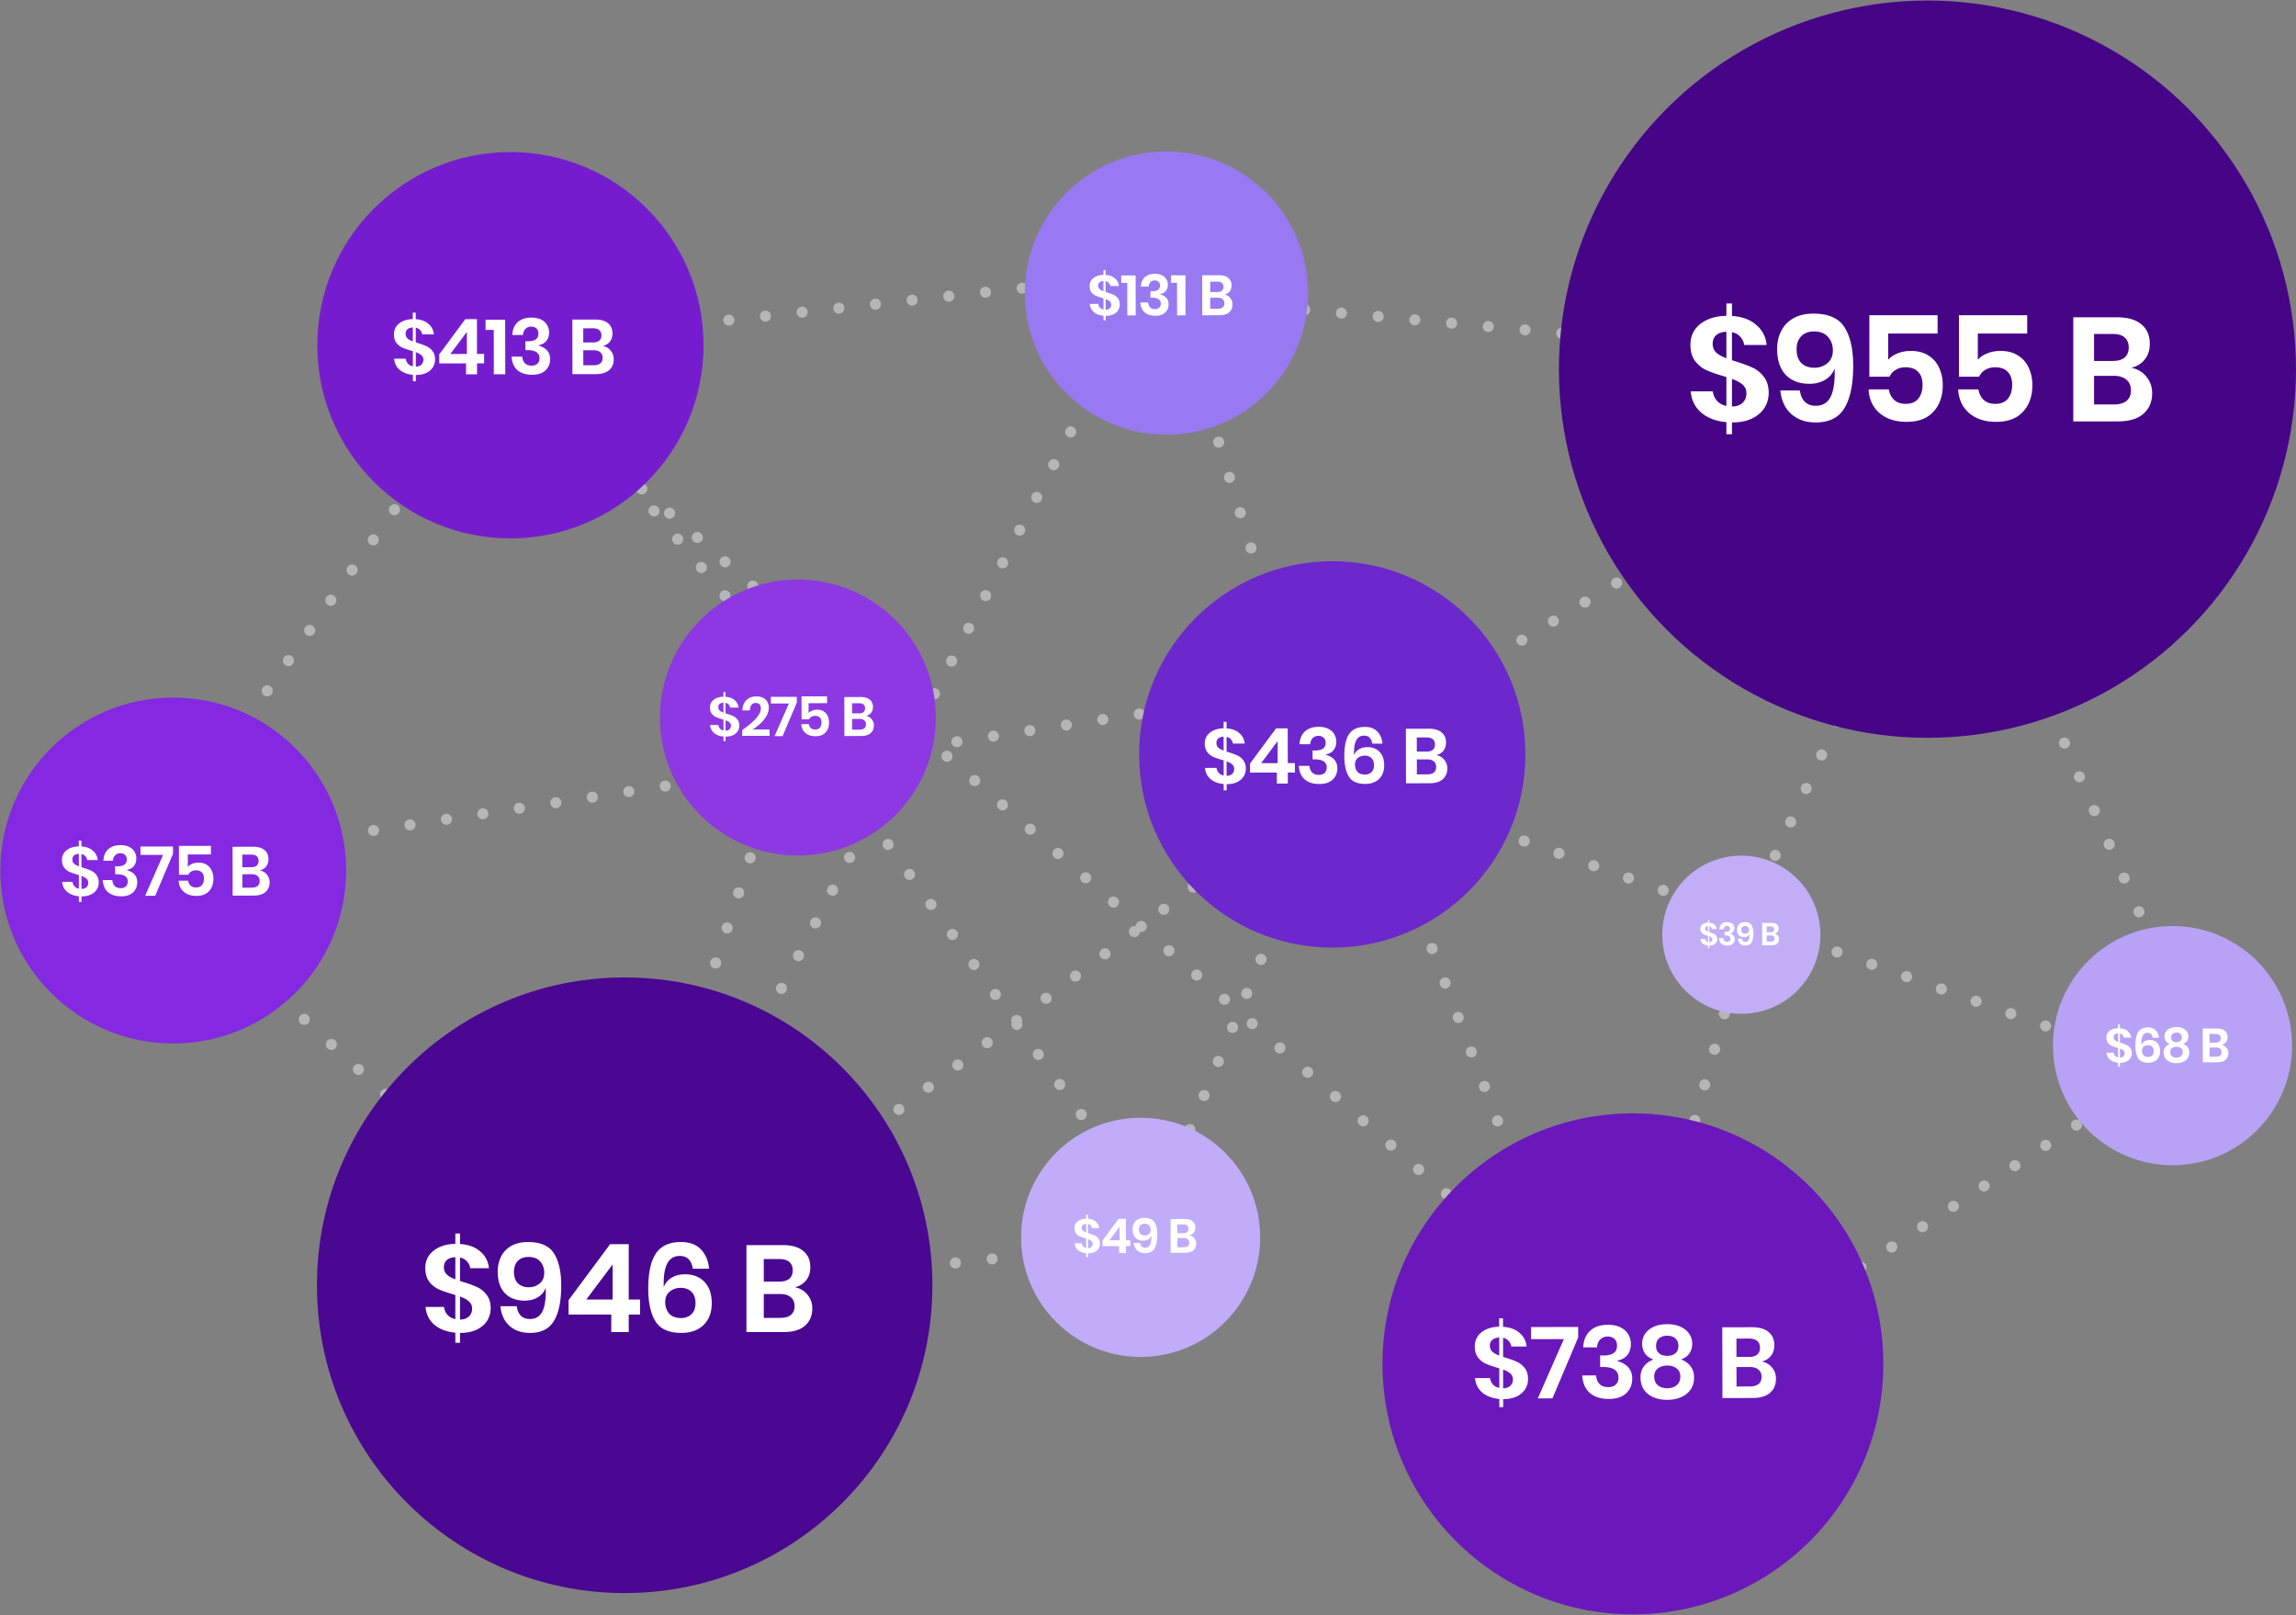
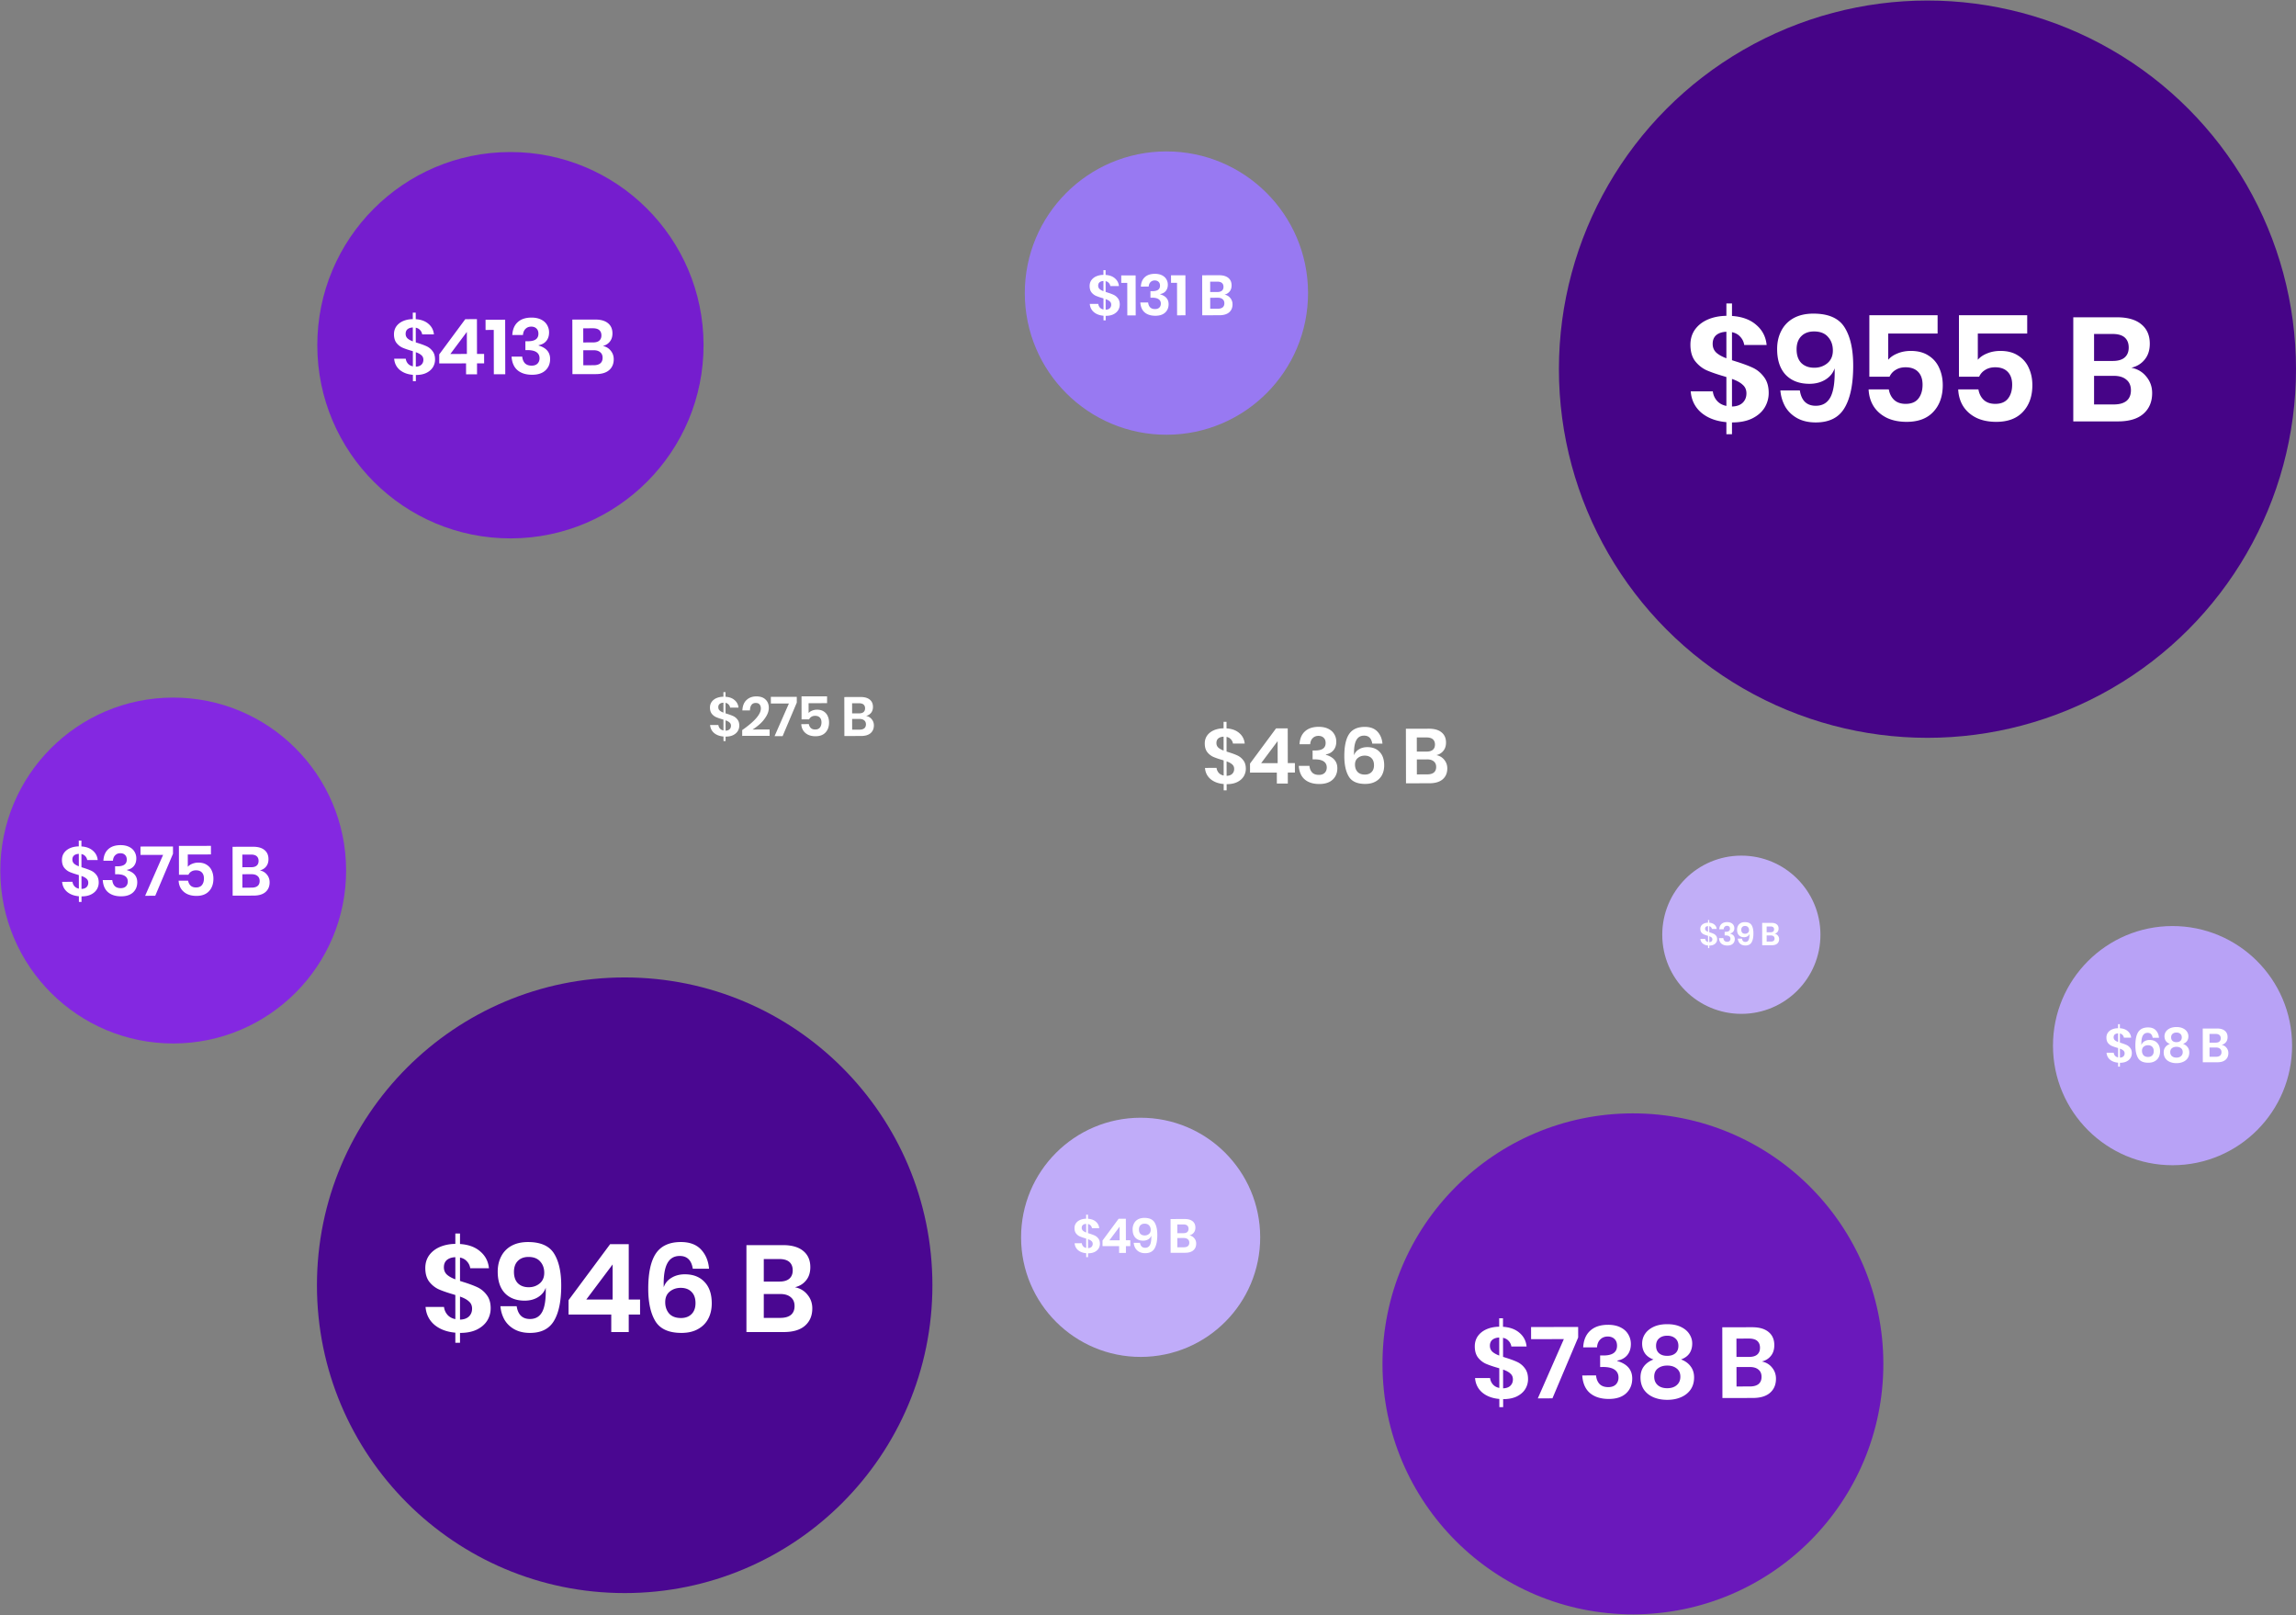
<svg xmlns="http://www.w3.org/2000/svg" width="536" height="377" fill="none">
  <rect width="100%" height="100%" fill="#808080" stroke="none" />
-   <path stroke="#B6B6B6" stroke-dasharray="0.01 8.6" stroke-linecap="round" stroke-width="2.581" d="m52.05 220.375 89.417 82.594m17.697 16.347-17.697-16.347m242.679 0 20.649-74.421m6.022-21.078 36.565-79.153m58.934 100.231-44.308-100.231m23.66 113.997-149.271-52.912m22.369 96.36-33.984-89.477m-50.331 75.281 29.682-70.979m-38.285 89.477-117.869 12.905m37.856-135.506-44.368 135.506m50.82-126.902 73.561 102.812m45.168-102.812 136.366-82.164m-172.931-23.66 29.682 97.22m-38.285-97.22L147.979 296.946m37.856-138.086-68.398-81.734m0 8.604 266.709 233.586m-215.518-29.252L311.016 182.52m6.023-23.66L42.586 200.587m0-11.185 67.107-95.499 38.286-16.777 126.472-13.765 7.743 6.882 169.49 15.487m54.632 162.607-107.544 70.979" />
  <circle cx="449.963" cy="86.16" r="86.035" fill="#460487" />
  <circle cx="145.83" cy="299.958" r="71.84" fill="#4A0791" />
  <circle cx="381.204" cy="318.305" r="58.462" fill="#6A18BB" transform="rotate(-.107 381.204 318.305)" />
-   <circle cx="311.018" cy="176.067" r="45.085" fill="#6C27CD" transform="rotate(-.107 311.018 176.067)" />
  <circle cx="272.301" cy="68.4" r="33.062" fill="#9879F2" transform="rotate(-.107 272.301 68.4)" />
-   <circle cx="186.267" cy="167.463" r="32.203" fill="#8D38E2" transform="rotate(-.107 186.267 167.463)" />
  <circle cx="507.178" cy="244.035" r="27.91" fill="#B8A2F6" transform="rotate(-.107 507.178 244.035)" />
  <circle cx="266.28" cy="288.773" r="27.91" fill="#C0ACF9" transform="rotate(-.107 266.28 288.773)" />
  <circle cx="406.517" cy="218.155" r="18.463" fill="#C1AEF7" transform="rotate(-.107 406.517 218.155)" />
  <circle cx="119.159" cy="80.568" r="45.085" fill="#751DCE" transform="rotate(-.107 119.159 80.568)" />
  <circle cx="40.437" cy="203.168" r="40.362" fill="#8428E1" transform="rotate(-.107 40.437 203.168)" />
  <path fill="#fff" d="M405.192 84.343c1.629.505 2.96.998 3.992 1.48 1.033.481 1.904 1.204 2.616 2.168.734.94 1.101 2.18 1.101 3.716a6.493 6.493 0 0 1-.964 3.442c-.642 1.032-1.606 1.87-2.89 2.512-1.285.62-2.845.93-4.681.93h-.034v2.752h-1.308v-2.822c-2.386-.206-4.336-.94-5.85-2.202-1.492-1.285-2.318-2.948-2.478-4.99h5.162a3.99 3.99 0 0 0 .964 2.202c.55.62 1.284 1.021 2.202 1.205V87.99l-.688-.207c-1.652-.482-2.994-.952-4.027-1.41-1.009-.483-1.881-1.194-2.615-2.134-.711-.964-1.067-2.226-1.067-3.786 0-1.354.356-2.535 1.067-3.545.734-1.01 1.732-1.79 2.994-2.34 1.285-.55 2.73-.837 4.336-.86v-2.89h1.308v2.924c2.386.16 4.279.86 5.678 2.1 1.423 1.215 2.226 2.776 2.409 4.68h-5.231a3.467 3.467 0 0 0-.929-1.927c-.482-.551-1.124-.907-1.927-1.067v6.538l.86.276Zm-5.368-4.096c0 .826.275 1.503.826 2.031.55.505 1.342.952 2.374 1.342v-6.194c-1.009.046-1.801.31-2.374.791-.551.482-.826 1.159-.826 2.03Zm4.508 14.627c1.055-.023 1.881-.31 2.478-.86.596-.574.894-1.309.894-2.203 0-.85-.298-1.526-.894-2.03-.574-.528-1.4-.976-2.478-1.343v6.436Zm15.84-3.752c.367 2.386 1.606 3.58 3.717 3.58 1.606 0 2.764-.7 3.476-2.1.711-1.422 1.02-3.636.929-6.642-.367 1.102-1.09 1.985-2.168 2.65-1.056.643-2.295.964-3.717.964-2.34 0-4.187-.7-5.541-2.1-1.33-1.422-1.996-3.43-1.996-6.022 0-1.583.321-2.994.964-4.233.642-1.262 1.594-2.248 2.856-2.96 1.285-.71 2.834-1.066 4.646-1.066 3.533 0 5.965 1.078 7.296 3.235 1.331 2.133 1.996 5.104 1.996 8.913 0 4.336-.677 7.628-2.031 9.877-1.33 2.248-3.567 3.372-6.71 3.372-1.675 0-3.12-.332-4.336-.998-1.193-.665-2.123-1.56-2.788-2.684a9.23 9.23 0 0 1-1.136-3.786h4.543Zm7.709-9.326c0-1.285-.379-2.34-1.136-3.166-.734-.849-1.824-1.273-3.269-1.273-1.239 0-2.226.367-2.96 1.101s-1.101 1.755-1.101 3.063c0 1.376.367 2.443 1.101 3.2.757.734 1.767 1.102 3.029 1.102 1.17 0 2.179-.344 3.028-1.033.872-.711 1.308-1.709 1.308-2.994Zm24.452-3.958h-11.529v6.126c.527-.62 1.25-1.112 2.168-1.48.941-.39 1.973-.585 3.097-.585 1.675 0 3.063.367 4.164 1.102a6.334 6.334 0 0 1 2.478 2.89c.551 1.194.826 2.524.826 3.992 0 2.593-.734 4.67-2.202 6.23-1.446 1.56-3.522 2.34-6.229 2.34-1.767 0-3.304-.31-4.612-.93-1.308-.642-2.329-1.525-3.063-2.65-.734-1.147-1.135-2.477-1.204-3.992h4.714c.184 1.033.608 1.859 1.274 2.478.665.597 1.548.895 2.65.895 1.33 0 2.317-.401 2.959-1.204.666-.826.998-1.916.998-3.27 0-1.284-.344-2.283-1.032-2.994-.688-.711-1.663-1.067-2.925-1.067-.918 0-1.698.207-2.34.62a3.484 3.484 0 0 0-1.411 1.583h-4.715v-14.35h15.934v4.266Zm20.917 0h-11.529v6.126c.528-.62 1.251-1.112 2.168-1.48.941-.39 1.973-.585 3.097-.585 1.675 0 3.063.367 4.165 1.102a6.326 6.326 0 0 1 2.477 2.89c.551 1.194.826 2.524.826 3.992 0 2.593-.734 4.67-2.202 6.23-1.446 1.56-3.522 2.34-6.229 2.34-1.767 0-3.304-.31-4.612-.93-1.307-.642-2.328-1.525-3.062-2.65-.735-1.147-1.136-2.477-1.205-3.992h4.715c.183 1.033.608 1.859 1.273 2.478.665.597 1.549.895 2.65.895 1.331 0 2.317-.401 2.96-1.204.665-.826.998-1.916.998-3.27 0-1.284-.345-2.283-1.033-2.994-.688-.711-1.663-1.067-2.925-1.067-.918 0-1.698.207-2.34.62a3.484 3.484 0 0 0-1.411 1.583h-4.715v-14.35h15.934v4.266Zm24.316 7.985c1.469.298 2.639.998 3.511 2.099.894 1.078 1.342 2.352 1.342 3.82 0 2.042-.688 3.66-2.065 4.852-1.354 1.17-3.327 1.755-5.919 1.755h-10.428V74.053h10.221c2.455 0 4.336.54 5.644 1.618 1.331 1.078 1.996 2.592 1.996 4.542 0 1.514-.401 2.753-1.204 3.717-.78.963-1.813 1.594-3.098 1.893Zm-8.706-1.583h4.37c1.216 0 2.134-.264 2.753-.792.643-.55.964-1.33.964-2.34 0-1.01-.31-1.79-.929-2.34-.62-.55-1.572-.826-2.857-.826h-4.301v6.298Zm4.611 10.152c1.285 0 2.271-.276 2.96-.826.688-.574 1.032-1.4 1.032-2.478 0-1.078-.355-1.904-1.067-2.478-.688-.596-1.674-.895-2.959-.895h-4.577v6.677h4.611ZM108.109 299.184c1.36.421 2.471.833 3.333 1.235a5.673 5.673 0 0 1 2.184 1.811c.613.785.92 1.82.92 3.103a5.432 5.432 0 0 1-.805 2.874c-.536.862-1.341 1.561-2.414 2.097-1.073.518-2.375.776-3.908.776h-.029v2.299h-1.091v-2.356c-1.993-.173-3.621-.786-4.886-1.839-1.245-1.073-1.934-2.462-2.069-4.167h4.311c.076.69.345 1.303.804 1.839.46.517 1.073.853 1.84 1.006v-5.632l-.575-.173c-1.38-.402-2.5-.795-3.362-1.178-.843-.402-1.571-.996-2.184-1.782-.594-.804-.891-1.858-.891-3.161 0-1.13.297-2.116.891-2.959.613-.843 1.446-1.495 2.5-1.954 1.073-.46 2.28-.7 3.621-.719v-2.414h1.091v2.443c1.993.134 3.573.718 4.742 1.753 1.188 1.015 1.858 2.318 2.011 3.908h-4.367a2.898 2.898 0 0 0-.776-1.609c-.403-.46-.939-.757-1.61-.891v5.46l.719.23Zm-4.483-3.42c0 .69.23 1.255.69 1.695.46.422 1.12.795 1.983 1.121v-5.172c-.843.038-1.504.258-1.983.661-.46.402-.69.967-.69 1.695Zm3.764 12.213c.882-.019 1.571-.259 2.069-.719.499-.479.748-1.092.748-1.839 0-.709-.249-1.274-.748-1.695-.478-.441-1.168-.814-2.069-1.121v5.374Zm13.227-3.132c.307 1.992 1.341 2.988 3.103 2.988 1.341 0 2.309-.584 2.903-1.753.594-1.188.852-3.036.776-5.546-.307.92-.91 1.657-1.811 2.213-.881.536-1.915.804-3.103.804-1.954 0-3.496-.584-4.627-1.752-1.111-1.188-1.666-2.864-1.666-5.029 0-1.322.268-2.5.804-3.535a5.827 5.827 0 0 1 2.385-2.471c1.073-.594 2.366-.891 3.88-.891 2.95 0 4.981.901 6.092 2.701 1.111 1.782 1.666 4.263 1.666 7.443 0 3.621-.565 6.37-1.695 8.247-1.111 1.878-2.979 2.816-5.604 2.816-1.398 0-2.605-.278-3.62-.833-.996-.556-1.772-1.303-2.328-2.241a7.71 7.71 0 0 1-.948-3.161h3.793Zm6.437-7.788c0-1.073-.316-1.954-.948-2.644-.613-.708-1.523-1.063-2.73-1.063-1.035 0-1.859.307-2.472.92s-.919 1.465-.919 2.557c0 1.15.306 2.041.919 2.673.633.613 1.475.919 2.529.919.977 0 1.82-.287 2.529-.862.728-.594 1.092-1.427 1.092-2.5Zm5.676 9.742v-3.362l9.712-13.075h4.339v12.931h2.644v3.506h-2.644v4.08h-4.08v-4.08h-9.971Zm10.287-11.696-6.149 8.19h6.149v-8.19Zm18.717 1.006c-.307-1.992-1.322-2.989-3.046-2.989-1.341 0-2.318.594-2.931 1.782-.613 1.169-.881 3.008-.805 5.517.307-.919.901-1.647 1.782-2.184.9-.555 1.944-.833 3.132-.833 1.954 0 3.487.594 4.598 1.782 1.13 1.168 1.695 2.835 1.695 5 0 1.341-.268 2.528-.804 3.563-.537 1.034-1.341 1.849-2.414 2.442-1.054.594-2.337.891-3.851.891-2.95 0-4.981-.91-6.092-2.73-1.111-1.839-1.666-4.368-1.666-7.586 0-3.697.593-6.437 1.781-8.218 1.207-1.782 3.152-2.673 5.834-2.673 2.049 0 3.62.585 4.712 1.753 1.092 1.169 1.715 2.663 1.868 4.483h-3.793Zm-6.437 7.787c0 1.073.307 1.964.92 2.673.632.689 1.551 1.034 2.758 1.034 1.035 0 1.858-.306 2.472-.919.613-.613.919-1.466.919-2.558 0-1.149-.316-2.03-.948-2.644-.613-.613-1.447-.919-2.5-.919-.996 0-1.849.287-2.558.862-.709.575-1.063 1.398-1.063 2.471Zm30.281-3.477c1.226.249 2.203.834 2.931 1.753.747.901 1.121 1.964 1.121 3.19 0 1.705-.575 3.055-1.724 4.052-1.131.977-2.778 1.465-4.943 1.465h-8.707v-20.287h8.535c2.05 0 3.62.45 4.712 1.35 1.111.901 1.667 2.165 1.667 3.793 0 1.265-.335 2.299-1.006 3.104-.651.804-1.513 1.331-2.586 1.58Zm-7.27-1.322h3.649c1.016 0 1.782-.22 2.299-.661.537-.459.805-1.111.805-1.954 0-.842-.259-1.494-.776-1.954-.517-.459-1.312-.689-2.385-.689h-3.592v5.258Zm3.851 8.477c1.072 0 1.896-.229 2.471-.689.575-.479.862-1.169.862-2.069 0-.901-.297-1.59-.891-2.069-.575-.498-1.398-.747-2.471-.747h-3.822v5.574h3.851Zm169.314 9.281c1.108.341 2.013.675 2.715 1.001a4.615 4.615 0 0 1 1.78 1.47c.5.638.751 1.479.753 2.524a4.42 4.42 0 0 1-.651 2.339c-.435.703-1.089 1.273-1.961 1.711-.872.423-1.932.635-3.179.637h-.023l.003 1.871-.889.002-.003-1.918c-1.622-.137-2.948-.633-3.978-1.489-1.015-.871-1.579-2-1.69-3.388l3.507-.006c.064.561.283 1.06.658 1.495.375.421.874.692 1.498.816l-.008-4.583-.468-.14c-1.123-.325-2.036-.643-2.738-.954a4.935 4.935 0 0 1-1.78-1.446c-.485-.654-.728-1.511-.73-2.571-.002-.92.239-1.723.721-2.41.497-.687 1.174-1.218 2.031-1.594.872-.376 1.854-.572 2.946-.59l-.004-1.964.888-.002.004 1.988c1.622.106 2.909.579 3.861 1.419.968.824 1.516 1.884 1.643 3.177l-3.554.007a2.358 2.358 0 0 0-.634-1.309c-.328-.373-.765-.614-1.311-.722l.008 4.443.585.186Zm-3.653-2.776c.001.561.189 1.021.564 1.379.375.342.913.645 1.615.909l-.008-4.21c-.686.033-1.223.213-1.612.541-.374.328-.56.789-.559 1.381Zm3.082 9.933c.717-.017 1.278-.213 1.683-.588.404-.39.606-.89.605-1.498-.001-.576-.205-1.036-.611-1.378-.39-.358-.952-.661-1.685-.909l.008 4.373Zm17.523-11.865-6.007 14.205-3.414.007 6.078-13.832-7.647.014-.005-2.829 10.991-.021.004 2.456Zm6.959-2.96c1.122-.002 2.081.191 2.877.579.812.389 1.421.925 1.827 1.611a4.29 4.29 0 0 1 .636 2.29c.002 1.06-.285 1.934-.86 2.621-.576.671-1.339 1.086-2.29 1.243v.117c2.309.682 3.465 2.036 3.469 4.063.003 1.419-.471 2.573-1.42 3.463-.949.875-2.289 1.314-4.02 1.318-1.839.003-3.306-.446-4.399-1.349-1.093-.917-1.703-2.296-1.831-4.135l3.227-.006c.079.841.353 1.511.822 2.009.484.483 1.163.723 2.036.721.748-.001 1.332-.205 1.752-.611.421-.422.63-.968.629-1.638-.002-.795-.307-1.403-.916-1.822-.608-.42-1.505-.629-2.69-.627l-.678.002-.005-2.69.678-.001c2.183.027 3.272-.731 3.27-2.274-.002-.671-.197-1.193-.588-1.566-.39-.389-.921-.583-1.591-.582-.702.002-1.278.229-1.729.682-.452.437-.708 1.053-.769 1.848l-3.227.006c.091-1.683.634-2.978 1.63-3.884.996-.922 2.383-1.385 4.16-1.388Zm7.974 4.382a4.06 4.06 0 0 1 .65-2.223c.451-.687 1.113-1.242 1.985-1.664.888-.423 1.955-.635 3.202-.637 1.248-.003 2.308.206 3.182.625.889.419 1.553.971 1.991 1.657.453.685.681 1.425.682 2.22.002.904-.215 1.676-.65 2.316-.436.625-1.09 1.094-1.962 1.407.983.372 1.732.917 2.248 1.633.531.7.798 1.557.8 2.571.002 1.091-.269 2.035-.813 2.831-.545.78-1.292 1.374-2.242 1.781-.935.407-2.002.612-3.203.614-1.2.002-2.276-.198-3.228-.602-.936-.404-1.678-.995-2.225-1.773-.531-.794-.798-1.737-.8-2.828-.002-1.014.254-1.871.767-2.574.529-.718 1.284-1.265 2.265-1.641-.874-.31-1.537-.785-1.99-1.423-.438-.638-.658-1.402-.659-2.29Zm3.251.531c.002.749.236 1.325.705 1.73.468.404 1.1.606 1.895.604.811-.001 1.45-.205 1.917-.611.467-.407.699-.984.698-1.732-.001-.749-.244-1.325-.728-1.729-.469-.42-1.1-.63-1.896-.628-.779.001-1.41.213-1.892.635-.467.406-.7.983-.699 1.731Zm-.431 7.204c.002.826.276 1.48.822 1.963.547.482 1.288.722 2.223.72.936-.001 1.676-.244 2.221-.729.56-.484.839-1.139.838-1.966-.002-.841-.291-1.48-.869-1.916-.562-.451-1.295-.675-2.2-.674-.888.002-1.62.229-2.196.683-.561.437-.84 1.077-.839 1.919Zm25.121-3.555c.998.201 1.794.675 2.387 1.422.61.732.915 1.597.917 2.594.003 1.388-.463 2.488-1.397 3.3-.918.797-2.258 1.197-4.02 1.2l-7.085.014-.031-16.51 6.945-.013c1.668-.003 2.947.361 3.837 1.092.906.731 1.36 1.759 1.363 3.084.001 1.029-.27 1.871-.814 2.527-.529.656-1.23 1.086-2.102 1.29Zm-5.919-1.064 2.97-.006c.826-.001 1.45-.182 1.87-.541.436-.375.653-.906.652-1.592-.002-.686-.213-1.215-.635-1.589-.421-.373-1.069-.559-1.942-.557l-2.923.005.008 4.28Zm3.147 6.892c.873-.001 1.543-.19 2.01-.565.467-.39.699-.952.698-1.685-.001-.732-.244-1.293-.728-1.682-.468-.405-1.139-.606-2.012-.604l-3.11.005.008 4.537 3.134-.006ZM286.792 175.548c.854.263 1.552.52 2.093.771.542.252.999.63 1.373 1.134.386.492.579 1.141.581 1.946a3.405 3.405 0 0 1-.502 1.805c-.335.541-.84.981-1.512 1.319-.673.326-1.49.49-2.452.491h-.018l.003 1.443-.686.001-.002-1.478c-1.251-.106-2.274-.489-3.068-1.149-.783-.672-1.217-1.542-1.304-2.612l2.706-.005c.048.432.217.817.507 1.153.289.324.674.534 1.155.629l-.007-3.535-.36-.107c-.867-.251-1.57-.496-2.112-.736a3.8 3.8 0 0 1-1.372-1.115c-.374-.504-.562-1.165-.563-1.983-.002-.709.184-1.329.555-1.858.384-.53.906-.94 1.567-1.23.673-.289 1.43-.441 2.271-.455l-.002-1.515.685-.001.003 1.533c1.25.082 2.243.447 2.977 1.095.747.635 1.169 1.452 1.267 2.45l-2.741.005a1.817 1.817 0 0 0-.489-1.009c-.253-.288-.59-.474-1.011-.557l.007 3.426.451.144Zm-2.817-2.141c.001.433.145.787.435 1.063.289.264.704.498 1.245.701l-.006-3.246c-.529.025-.943.164-1.243.417-.289.253-.432.608-.431 1.065Zm2.376 7.66c.553-.013.986-.164 1.298-.453.312-.302.468-.687.467-1.155-.001-.445-.158-.8-.471-1.064-.301-.276-.734-.509-1.3-.7l.006 3.372Zm5.468-.75-.004-2.11 6.081-8.216 2.723-.005.015 8.115 1.659-.003.004 2.2-1.659.003.005 2.561-2.561.004-.005-2.56-6.258.011Zm6.443-7.352-3.85 5.147 3.859-.007-.009-5.14Zm9.576-3.336c.865-.001 1.605.148 2.219.447.626.3 1.095.713 1.409 1.242.325.528.489 1.117.49 1.766.002.818-.22 1.491-.664 2.021-.443.518-1.032.838-1.765.959v.091c1.78.525 2.672 1.57 2.675 3.132.002 1.095-.363 1.985-1.095 2.672-.732.674-1.766 1.013-3.1 1.015-1.419.003-2.55-.344-3.392-1.039-.843-.708-1.314-1.771-1.413-3.19l2.489-.004c.061.649.272 1.165.634 1.549.373.372.896.558 1.57.556.577-.001 1.027-.158 1.351-.471.324-.325.486-.746.485-1.263-.001-.613-.236-1.082-.706-1.406-.469-.323-1.161-.484-2.075-.483l-.523.001-.004-2.074.523-.001c1.684.021 2.524-.563 2.522-1.754-.001-.516-.152-.919-.453-1.207-.301-.3-.71-.449-1.227-.449-.541.001-.986.177-1.334.526-.348.337-.545.812-.592 1.426l-2.489.004c.07-1.298.489-2.297 1.257-2.996.768-.71 1.837-1.067 3.208-1.07Zm12.516 3.927c-.195-1.25-.833-1.874-1.915-1.872-.842.001-1.454.375-1.837 1.121-.384.734-.55 1.889-.499 3.464.191-.578.563-1.035 1.116-1.373.564-.35 1.219-.525 1.964-.527 1.227-.002 2.189.369 2.888 1.113.711.732 1.067 1.777 1.07 3.136.001.841-.166 1.587-.501 2.237a3.656 3.656 0 0 1-1.512 1.536c-.661.374-1.466.562-2.416.563-1.851.004-3.127-.565-3.826-1.706-.699-1.153-1.051-2.739-1.055-4.759-.004-2.32.365-4.04 1.109-5.16.755-1.119 1.974-1.68 3.657-1.684 1.287-.002 2.273.363 2.96 1.095.687.732 1.079 1.669 1.178 2.811l-2.381.005Zm-4.03 4.894c.001.674.194 1.232.58 1.676.397.432.975.648 1.732.646.649-.001 1.166-.194 1.55-.58.384-.385.575-.92.574-1.606-.001-.721-.201-1.274-.598-1.658-.385-.384-.909-.575-1.57-.574-.625.001-1.16.183-1.604.544-.444.362-.666.879-.664 1.552Zm18.999-2.217c.77.155 1.384.52 1.842 1.096.47.565.705 1.231.707 2.001.002 1.07-.357 1.918-1.078 2.545-.708.614-1.741.923-3.1.925l-5.464.01-.024-12.732 5.356-.01c1.287-.002 2.273.279 2.959.843.699.563 1.049 1.356 1.051 2.378.001.794-.208 1.443-.628 1.949-.408.506-.948.837-1.621.995Zm-4.564-.821 2.29-.005c.637-.001 1.118-.14 1.442-.417.336-.289.504-.698.503-1.227-.001-.529-.164-.938-.489-1.226-.325-.288-.825-.431-1.498-.43l-2.254.005.006 3.3Zm2.426 5.315c.674-.001 1.19-.146 1.551-.435.36-.302.539-.735.538-1.3-.001-.565-.188-.997-.561-1.297-.362-.312-.879-.468-1.552-.466l-2.399.004.007 3.499 2.416-.005Zm-74.747-112.49c.626.193 1.138.382 1.535.566a2.61 2.61 0 0 1 1.007.832c.283.36.425.836.426 1.427.001.476-.122.917-.368 1.323-.246.397-.616.72-1.109.968-.494.239-1.093.359-1.798.36h-.013l.002 1.058-.503.001-.002-1.084c-.917-.078-1.667-.359-2.25-.843-.574-.492-.892-1.13-.956-1.915l1.984-.004c.036.317.16.6.372.846.212.237.495.391.847.461l-.005-2.592-.264-.079a12.603 12.603 0 0 1-1.548-.54 2.79 2.79 0 0 1-1.007-.817c-.274-.37-.412-.855-.413-1.454-.001-.52.135-.975.408-1.363a2.737 2.737 0 0 1 1.149-.902 4.348 4.348 0 0 1 1.665-.333l-.002-1.111.503-.001.002 1.124c.917.06 1.645.328 2.183.803.548.466.858 1.065.93 1.796l-2.011.004a1.33 1.33 0 0 0-.358-.74 1.289 1.289 0 0 0-.741-.408l.004 2.512.331.105Zm-2.066-1.57c.001.318.107.578.319.78.212.194.516.365.913.514l-.004-2.38c-.388.018-.692.12-.912.306-.211.185-.317.446-.316.78Zm1.743 5.618c.406-.01.723-.12.952-.332a1.13 1.13 0 0 0 .342-.847c-.001-.327-.116-.587-.345-.78-.221-.202-.539-.374-.954-.514l.005 2.473Zm3.642-6.262-.003-1.746 3.359-.006.017 9.337-1.957.003-.014-7.59-1.402.002Zm7.853-2.118c.635 0 1.177.108 1.627.328.459.22.803.523 1.033.91.239.388.359.82.36 1.296.001.6-.161 1.094-.487 1.482-.325.38-.757.614-1.295.703l.001.067c1.305.385 1.959 1.15 1.961 2.297.002.802-.266 1.455-.803 1.959-.537.495-1.295.743-2.273.745-1.041.002-1.87-.253-2.488-.763-.618-.519-.963-1.299-1.036-2.339l1.825-.003c.045.476.2.855.465 1.136.274.273.658.41 1.152.408.423 0 .753-.116.991-.346.237-.238.356-.547.355-.926-.001-.45-.173-.793-.518-1.03-.344-.238-.851-.356-1.521-.355l-.384.001-.002-1.52.383-.001c1.234.015 1.851-.414 1.849-1.287-.001-.379-.111-.674-.332-.885-.221-.22-.521-.33-.9-.33-.397.002-.723.13-.978.386-.255.248-.4.596-.434 1.046l-1.825.003c.051-.952.358-1.684.921-2.197.563-.521 1.348-.783 2.353-.785Zm3.768 2.096-.003-1.746 3.359-.006.017 9.337-1.957.004-.014-7.591-1.402.002Zm12.487 2.754c.565.114 1.015.382 1.351.804.344.414.517.903.518 1.467.002.785-.262 1.407-.79 1.867-.519.45-1.277.676-2.273.678l-4.007.008-.018-9.337 3.928-.007c.943-.002 1.667.204 2.17.617.512.414.769.995.77 1.744.002.582-.152 1.059-.46 1.43a2.09 2.09 0 0 1-1.189.73Zm-3.347-.602 1.68-.003c.467-.001.82-.103 1.057-.306.247-.212.37-.512.369-.9-.001-.388-.12-.688-.359-.899-.238-.211-.604-.316-1.098-.315l-1.653.003.004 2.42Zm1.78 3.898c.493 0 .872-.107 1.136-.32.265-.22.396-.538.395-.952 0-.415-.138-.732-.411-.952-.265-.228-.645-.342-1.138-.341l-1.759.003.005 2.565 1.772-.003Zm-114.599 94.533c.61.187 1.109.371 1.496.551.386.179.713.449.98.81.276.351.414.815.415 1.39.001.464-.119.893-.358 1.289-.24.387-.6.701-1.081.942-.48.233-1.064.35-1.751.351h-.013l.002 1.031-.489.001-.002-1.057c-.894-.075-1.624-.349-2.192-.82-.559-.48-.869-1.102-.931-1.866l1.933-.004c.035.309.155.584.362.824.206.232.481.381.825.449l-.005-2.524-.257-.077a12.005 12.005 0 0 1-1.508-.526 2.717 2.717 0 0 1-.981-.796c-.267-.361-.401-.833-.402-1.417-.001-.506.131-.949.397-1.327a2.673 2.673 0 0 1 1.119-.878 4.244 4.244 0 0 1 1.622-.325l-.002-1.082.49-.001.002 1.095c.893.058 1.602.319 2.127.782a2.54 2.54 0 0 1 .905 1.75l-1.958.003a1.302 1.302 0 0 0-.349-.72 1.25 1.25 0 0 0-.722-.398l.004 2.447.322.103Zm-2.012-1.529c.001.309.104.562.311.759.206.189.503.355.889.501l-.004-2.319c-.378.018-.674.117-.888.298-.206.181-.309.434-.308.761Zm1.698 5.471c.395-.009.704-.117.927-.324.222-.215.334-.49.333-.825-.001-.318-.113-.571-.336-.759-.215-.197-.525-.364-.929-.501l.005 2.409Zm3.88-.136c2.908-2.024 4.36-3.701 4.358-5.032-.001-.404-.1-.721-.298-.953-.19-.231-.49-.346-.903-.346-.85.002-1.3.582-1.349 1.742l-1.765.003c.05-1.073.375-1.886.975-2.436.6-.56 1.359-.84 2.278-.842.936-.002 1.654.242 2.153.73.507.48.762 1.124.763 1.931.002.636-.186 1.276-.563 1.921a7.786 7.786 0 0 1-1.414 1.767c-.574.533-1.178.994-1.813 1.382l3.98-.008.003 1.482-6.402.011-.003-1.352Zm12.746-6.413-3.309 7.825-1.88.004 3.348-7.619-4.213.007-.003-1.558 6.055-.011.002 1.352Zm7.07.129-4.315.008.004 2.293c.197-.233.467-.418.81-.556a3 3 0 0 1 1.159-.221c.627-.001 1.147.135 1.56.409.421.266.731.626.929 1.081.207.446.311.944.312 1.493.002.971-.271 1.748-.82 2.333-.54.585-1.316.879-2.33.881-.661.001-1.237-.114-1.727-.345a2.818 2.818 0 0 1-1.148-.99 2.965 2.965 0 0 1-.453-1.493l1.764-.003c.07.386.229.695.479.926.249.223.58.334.992.333.498-.001.867-.152 1.107-.453.248-.309.372-.717.371-1.224-.001-.481-.13-.854-.388-1.12-.258-.266-.624-.398-1.096-.397-.343 0-.635.078-.875.233a1.3 1.3 0 0 0-.527.594l-1.765.003-.01-5.372 5.964-.011.003 1.598Zm9.107 2.971c.55.111.988.372 1.316.783.335.403.504.88.505 1.429.001.765-.255 1.371-.77 1.818-.506.439-1.244.659-2.214.661l-3.903.007-.017-9.094 3.826-.007c.918-.002 1.623.199 2.113.602.499.402.749.969.75 1.698.002.567-.148 1.031-.448 1.393a2.032 2.032 0 0 1-1.158.71Zm-3.26-.586 1.636-.003c.455-.001.799-.101 1.03-.299.24-.206.36-.498.359-.876-.001-.378-.117-.67-.349-.875-.233-.206-.589-.309-1.07-.308l-1.61.003.004 2.358Zm1.733 3.796c.481 0 .85-.104 1.108-.311.257-.215.385-.524.384-.928-.001-.404-.134-.712-.401-.927-.258-.222-.627-.333-1.108-.333l-1.713.004.004 2.499 1.726-.004Zm294.511 73.127c.528.163.96.322 1.296.478.335.156.618.39.849.702.239.304.359.706.36 1.205.001.402-.103.774-.311 1.117-.207.335-.519.607-.936.816-.416.202-.922.304-1.518.305h-.011l.002.893-.424.001-.002-.916c-.774-.065-1.407-.302-1.899-.711-.485-.416-.754-.955-.807-1.617l1.675-.003c.03.268.134.506.314.714.179.2.417.33.715.389l-.004-2.188-.224-.067a10.63 10.63 0 0 1-1.307-.455 2.368 2.368 0 0 1-.85-.69c-.231-.313-.347-.722-.348-1.228a1.944 1.944 0 0 1 .344-1.15c.238-.328.561-.582.97-.761.416-.18.885-.274 1.406-.282l-.002-.938.425-.001.001.949c.774.051 1.389.277 1.844.678.462.394.723.899.784 1.517l-1.697.003a1.128 1.128 0 0 0-.303-.625 1.087 1.087 0 0 0-.625-.345l.004 2.122.279.088Zm-1.744-1.325c0 .268.09.487.269.658.179.164.436.308.771.434l-.004-2.009c-.327.015-.584.101-.77.258-.178.157-.267.376-.266.659Zm1.471 4.742c.342-.008.61-.102.803-.281a.945.945 0 0 0 .289-.715.817.817 0 0 0-.291-.658c-.187-.171-.455-.315-.805-.434l.004 2.088Zm7.642-4.625c-.121-.774-.516-1.16-1.186-1.159-.521.001-.9.233-1.137.695-.237.454-.34 1.169-.309 2.144.119-.358.349-.641.691-.85a2.266 2.266 0 0 1 1.216-.326c.759-.002 1.355.228 1.788.689.44.453.66 1.1.662 1.941.001.521-.103.983-.31 1.385a2.26 2.26 0 0 1-.936.95c-.409.232-.907.348-1.495.349-1.147.002-1.936-.35-2.369-1.056-.433-.713-.651-1.696-.653-2.946-.003-1.436.226-2.501.686-3.194.468-.693 1.222-1.041 2.264-1.042.797-.002 1.407.224 1.833.677.425.453.668 1.033.728 1.74l-1.473.003Zm-2.495 3.03c.001.417.12.763.359 1.038.246.267.604.4 1.072.4.402-.001.722-.121.96-.359.238-.239.356-.57.355-.995-.001-.446-.124-.788-.37-1.026-.239-.238-.563-.356-.972-.355-.387 0-.718.112-.993.336-.275.224-.412.544-.411.961Zm5.252-3.381c-.001-.38.102-.733.31-1.061.215-.328.531-.593.948-.795.424-.201.933-.303 1.529-.304.595-.001 1.101.098 1.518.299.425.2.742.463.951.791.216.327.325.68.326 1.059 0 .432-.103.801-.311 1.106-.208.298-.52.522-.937.672.47.178.827.437 1.074.779.253.335.381.744.382 1.228 0 .521-.129.971-.389 1.351-.26.373-.616.656-1.07.851-.446.194-.956.292-1.529.293a3.888 3.888 0 0 1-1.541-.288 2.441 2.441 0 0 1-1.062-.846c-.254-.379-.381-.829-.382-1.35-.001-.484.121-.894.366-1.229.252-.343.613-.604 1.081-.783-.417-.149-.733-.375-.95-.68-.209-.304-.314-.669-.314-1.093Zm1.552.254c.001.357.113.632.336.825.224.193.526.29.905.289.387-.001.692-.098.915-.292.223-.194.334-.47.333-.827 0-.357-.116-.632-.347-.825-.224-.201-.525-.301-.905-.3-.372.001-.673.102-.904.303-.223.194-.334.47-.333.827Zm-.206 3.439c.001.394.132.706.393.937.261.23.614.345 1.061.344.446-.001.8-.117 1.06-.348.267-.232.401-.544.4-.939-.001-.402-.139-.707-.415-.914-.268-.216-.618-.323-1.05-.322-.424.001-.774.109-1.049.325-.267.209-.401.515-.4.917Zm11.992-1.697c.477.096.857.322 1.14.679.291.349.437.762.438 1.238.001.662-.221 1.187-.667 1.575-.438.381-1.078.572-1.919.573l-3.383.007-.014-7.882 3.315-.006c.797-.002 1.407.172 1.832.521.433.349.649.84.651 1.472 0 .492-.129.894-.389 1.207a1.766 1.766 0 0 1-1.004.616Zm-2.825-.509 1.418-.002c.394-.001.692-.087.892-.259.209-.179.312-.432.312-.759-.001-.328-.102-.581-.303-.759-.201-.178-.51-.267-.927-.266l-1.396.002.004 2.043Zm1.502 3.291c.417-.001.737-.091.96-.27.223-.186.334-.454.333-.804-.001-.35-.116-.618-.347-.803-.224-.193-.544-.29-.961-.289l-1.485.003.004 2.166 1.496-.003Zm-263.042 41.244c.529.163.961.322 1.296.478.335.156.619.39.85.702.239.304.359.706.36 1.205 0 .402-.103.774-.311 1.117-.208.335-.52.607-.936.816-.417.202-.923.304-1.518.305h-.011l.002.893-.425.001-.001-.916c-.775-.065-1.408-.302-1.9-.711-.484-.416-.753-.955-.806-1.617l1.674-.003c.03.268.135.506.314.714.179.2.418.33.715.389l-.004-2.188-.223-.066a10.782 10.782 0 0 1-1.307-.456 2.357 2.357 0 0 1-.85-.69c-.231-.313-.347-.722-.348-1.228a1.944 1.944 0 0 1 .344-1.15c.237-.328.561-.582.97-.761a3.67 3.67 0 0 1 1.406-.282l-.002-.938h.424l.002.948c.774.051 1.388.277 1.843.678a2.2 2.2 0 0 1 .784 1.517l-1.696.003a1.128 1.128 0 0 0-.303-.625 1.09 1.09 0 0 0-.626-.345l.004 2.122.279.088Zm-1.744-1.325a.874.874 0 0 0 .27.658c.178.164.435.308.771.434l-.004-2.009c-.328.015-.584.101-.77.258-.178.157-.267.376-.267.659Zm1.472 4.742c.342-.008.61-.102.803-.281a.949.949 0 0 0 .289-.715.821.821 0 0 0-.292-.658c-.186-.171-.454-.315-.804-.434l.004 2.088Zm3.385-.464-.003-1.306 3.764-5.087 1.686-.003.009 5.024 1.027-.002.003 1.362-1.027.002.003 1.585-1.586.003-.003-1.585-3.873.007Zm3.988-4.551-2.383 3.186 2.389-.004-.006-3.182Zm4.766 3.776c.121.773.524 1.16 1.208 1.158.521-.001.897-.228 1.127-.683.229-.462.329-1.18.297-2.155a1.576 1.576 0 0 1-.702.861c-.342.209-.743.314-1.205.315-.759.001-1.359-.225-1.799-.678-.432-.46-.649-1.111-.651-1.952a2.946 2.946 0 0 1 .31-1.374c.208-.41.516-.73.925-.962.417-.231.919-.348 1.507-.349 1.146-.002 1.935.347 2.368 1.045.433.692.651 1.655.653 2.891.003 1.406-.215 2.475-.652 3.205-.431.73-1.156 1.096-2.175 1.098-.544.001-1.013-.106-1.408-.321a2.375 2.375 0 0 1-.906-.869 2.992 2.992 0 0 1-.37-1.228l1.473-.002Zm2.495-3.03c0-.417-.124-.759-.37-1.027-.239-.275-.592-.412-1.061-.411-.402.001-.722.121-.96.359-.237.239-.356.57-.355.994.001.447.121.793.359 1.038.246.238.574.356.983.355.38 0 .707-.113.982-.336.282-.232.423-.556.422-.972Zm9.038 1.289a1.88 1.88 0 0 1 1.14.679c.291.349.436.762.437 1.238.002.663-.221 1.188-.667 1.575-.438.381-1.078.572-1.919.573l-3.382.007-.015-7.882 3.316-.006c.796-.002 1.407.172 1.832.521.432.349.649.84.65 1.473.001.491-.129.893-.389 1.206a1.767 1.767 0 0 1-1.003.616Zm-2.826-.508 1.418-.003c.395-.001.692-.087.893-.258.208-.179.311-.433.311-.76-.001-.328-.102-.58-.303-.759-.201-.178-.51-.267-.927-.266l-1.396.003.004 2.043Zm1.502 3.29c.417-.001.737-.091.96-.27.223-.186.334-.454.333-.804 0-.35-.116-.617-.347-.803-.224-.193-.544-.289-.961-.289l-1.485.003.004 2.166 1.496-.003Zm122.863-73.475c.35.108.635.213.857.316.222.103.409.258.562.464.158.202.237.468.238.798.001.265-.068.512-.205.739a1.503 1.503 0 0 1-.62.54c-.275.133-.61.2-1.004.201h-.007l.001.591h-.281l-.001-.605c-.512-.044-.931-.2-1.256-.471a1.51 1.51 0 0 1-.534-1.069l1.108-.002c.02.177.089.334.208.472a.825.825 0 0 0 .473.257l-.003-1.447-.148-.044a7.078 7.078 0 0 1-.864-.301 1.568 1.568 0 0 1-.563-.457c-.153-.207-.229-.477-.23-.812a1.284 1.284 0 0 1 .227-.761c.158-.217.372-.385.642-.504.276-.118.586-.18.93-.186l-.001-.62.281-.001.001.628c.512.033.919.183 1.219.448.306.26.479.595.519 1.004l-1.122.002a.743.743 0 0 0-.201-.414.713.713 0 0 0-.414-.228l.003 1.403.185.059Zm-1.154-.876c0 .177.06.322.178.435.118.108.289.204.51.287l-.002-1.329c-.217.01-.387.067-.509.17-.118.104-.177.249-.177.437Zm.973 3.136c.227-.005.404-.067.532-.185a.627.627 0 0 0 .191-.473.544.544 0 0 0-.193-.436 1.501 1.501 0 0 0-.532-.287l.002 1.381Zm4.166-4.675c.355 0 .658.061.909.183a1.3 1.3 0 0 1 .577.509c.134.216.2.457.201.723.001.335-.09.611-.272.828a1.167 1.167 0 0 1-.723.392v.037c.729.216 1.094.643 1.096 1.283.001.448-.149.813-.449 1.094-.3.277-.723.415-1.269.416-.581.001-1.044-.141-1.39-.426-.345-.289-.538-.725-.578-1.306l1.019-.002c.025.266.112.478.26.635.153.152.367.228.643.228.236-.001.421-.065.553-.193a.701.701 0 0 0 .199-.518.658.658 0 0 0-.289-.575c-.193-.133-.476-.199-.85-.198h-.214l-.002-.849h.214c.69.008 1.034-.231 1.033-.719 0-.211-.062-.376-.186-.494-.123-.123-.29-.184-.502-.184a.74.74 0 0 0-.546.215c-.143.139-.224.333-.243.584l-1.019.002c.029-.532.2-.94.515-1.227.314-.291.752-.437 1.313-.438Zm3.469 3.856c.079.512.346.768.799.767.344-.001.593-.151.745-.452.152-.306.217-.781.197-1.426a1.05 1.05 0 0 1-.465.57 1.51 1.51 0 0 1-.797.208c-.502.001-.899-.148-1.19-.448-.286-.305-.43-.736-.431-1.292 0-.34.068-.643.206-.909.137-.271.341-.483.611-.636.276-.153.608-.23.997-.231.758-.001 1.28.229 1.567.692.286.457.43 1.094.432 1.912.002.93-.142 1.637-.432 2.12-.285.483-.764.725-1.439.726-.359.001-.67-.07-.931-.212a1.563 1.563 0 0 1-.599-.575 1.983 1.983 0 0 1-.245-.812l.975-.002Zm1.65-2.004a.963.963 0 0 0-.245-.679c-.158-.182-.392-.273-.702-.272-.266 0-.477.079-.635.237-.157.158-.235.377-.235.658.001.295.08.524.238.686.163.158.379.236.65.236.251-.001.468-.075.65-.223.187-.153.28-.368.279-.643Zm5.979.853c.315.063.566.213.754.449.192.231.289.504.289.819.001.438-.146.786-.441 1.042-.29.252-.713.378-1.269.379l-2.238.004-.01-5.214 2.194-.004c.526-.001.93.114 1.211.345.286.231.43.556.431.974 0 .325-.085.591-.257.798a1.173 1.173 0 0 1-.664.408Zm-1.869-.337.937-.001c.261-.001.458-.058.591-.171.138-.119.206-.286.206-.503-.001-.216-.067-.384-.2-.502-.134-.118-.338-.176-.614-.176l-.923.002.003 1.351Zm.993 2.177c.276 0 .488-.06.635-.178.148-.124.221-.301.221-.532-.001-.232-.077-.409-.23-.532-.148-.127-.36-.191-.636-.19l-.982.001.003 1.433.989-.002ZM97.515 80.049c.854.262 1.552.52 2.093.771.541.252.999.63 1.373 1.134.385.492.579 1.14.58 1.946a3.4 3.4 0 0 1-.501 1.804c-.336.542-.84.982-1.513 1.32-.672.326-1.49.49-2.451.491h-.018l.002 1.443-.685.001-.003-1.478c-1.25-.106-2.273-.49-3.068-1.149-.782-.672-1.217-1.543-1.303-2.612l2.705-.005c.05.432.218.817.507 1.153.29.324.675.534 1.156.629l-.007-3.535-.36-.107c-.867-.251-1.57-.496-2.112-.736a3.81 3.81 0 0 1-1.373-1.115c-.373-.505-.561-1.166-.563-1.983 0-.71.184-1.329.556-1.859.384-.53.906-.939 1.567-1.229.672-.29 1.43-.441 2.271-.455l-.003-1.515.686-.001.002 1.533c1.251.082 2.243.447 2.978 1.094.747.636 1.169 1.453 1.267 2.45l-2.741.006a1.817 1.817 0 0 0-.489-1.01c-.253-.287-.59-.473-1.01-.556l.005 3.426.452.144Zm-2.818-2.141c.001.433.146.787.435 1.063.29.264.704.498 1.246.7l-.006-3.245c-.53.025-.944.164-1.244.417-.288.253-.431.608-.43 1.065Zm2.377 7.66c.553-.013.986-.165 1.298-.454.312-.3.467-.686.466-1.155 0-.445-.157-.799-.47-1.063-.301-.276-.735-.51-1.3-.7l.006 3.372Zm5.468-.75-.004-2.11 6.08-8.217 2.723-.005.015 8.116 1.66-.004.004 2.2-1.659.004.004 2.56-2.56.005-.005-2.56-6.258.011Zm6.442-7.352-3.849 5.147 3.859-.007-.01-5.14Zm4.37-.459-.004-2.38 4.58-.009.024 12.732-2.669.005-.019-10.351-1.912.003Zm10.708-2.887c.866-.002 1.606.147 2.219.447.626.3 1.096.713 1.409 1.241a3.31 3.31 0 0 1 .49 1.767c.002.817-.219 1.491-.663 2.02-.444.519-1.033.838-1.766.96l.001.09c1.78.526 2.671 1.57 2.674 3.133.002 1.094-.363 1.984-1.095 2.671-.732.675-1.765 1.013-3.1 1.016-1.418.002-2.549-.344-3.392-1.04-.843-.708-1.314-1.77-1.413-3.19l2.489-.004c.061.65.273 1.166.634 1.55.374.372.897.557 1.57.556.577-.001 1.028-.158 1.352-.471.324-.326.485-.747.484-1.264-.001-.613-.236-1.081-.706-1.405-.469-.324-1.161-.485-2.074-.483h-.523l-.004-2.073.523-.001c1.683.021 2.523-.564 2.521-1.754-.001-.517-.152-.92-.453-1.207-.301-.3-.71-.45-1.227-.449-.541.001-.985.176-1.333.525-.349.338-.546.813-.593 1.426l-2.489.005c.07-1.299.489-2.297 1.257-2.996.768-.71 1.838-1.067 3.208-1.07Zm16.665 6.623c.77.155 1.384.52 1.842 1.097.47.564.705 1.231.707 2 .002 1.07-.357 1.919-1.078 2.545-.708.615-1.741.923-3.1.926l-5.464.01-.024-12.732 5.356-.01c1.287-.002 2.273.279 2.96.842.698.564 1.048 1.357 1.05 2.379.001.793-.208 1.443-.628 1.949-.407.505-.948.837-1.621.995Zm-4.564-.82 2.29-.005c.638-.001 1.118-.14 1.442-.417.336-.29.504-.699.503-1.228-.001-.528-.164-.937-.489-1.225-.325-.288-.825-.431-1.498-.43l-2.254.004.006 3.3Zm2.426 5.315c.674-.001 1.19-.147 1.551-.436.36-.301.539-.734.538-1.3-.001-.564-.188-.997-.561-1.297-.362-.311-.879-.467-1.552-.466l-2.399.005.007 3.498 2.416-.004ZM19.421 202.519c.765.235 1.39.465 1.874.691a3.19 3.19 0 0 1 1.23 1.014c.345.441.518 1.022.52 1.743a3.045 3.045 0 0 1-.45 1.615c-.3.485-.752.879-1.354 1.181-.602.292-1.334.439-2.195.44h-.016l.003 1.292-.614.001-.002-1.324c-1.12-.095-2.035-.437-2.747-1.028-.7-.601-1.09-1.381-1.167-2.339l2.422-.004c.044.387.195.731.454 1.032.259.29.604.478 1.034.563l-.006-3.164-.323-.096c-.775-.225-1.405-.444-1.89-.659a3.413 3.413 0 0 1-1.229-.998c-.334-.452-.502-1.043-.503-1.775-.002-.635.164-1.19.497-1.664.344-.474.811-.841 1.402-1.101.603-.259 1.28-.395 2.034-.407l-.003-1.356.614-.001.003 1.372c1.119.073 2.008.4 2.665.98.669.569 1.047 1.3 1.134 2.193l-2.454.005a1.626 1.626 0 0 0-.437-.903 1.572 1.572 0 0 0-.905-.499l.005 3.067.404.129Zm-2.522-1.917c0 .388.13.705.39.952.258.236.63.446 1.115.628l-.006-2.906c-.473.022-.844.146-1.113.373-.258.227-.387.544-.386.953Zm2.128 6.858c.495-.012.882-.147 1.162-.406.279-.27.418-.614.417-1.034 0-.398-.14-.716-.421-.952-.27-.247-.657-.456-1.164-.627l.006 3.019Zm9.107-10.221c.775-.001 1.437.132 1.987.4.56.268.98.639 1.261 1.112.292.473.438 1 .439 1.581.001.732-.197 1.335-.594 1.81-.397.463-.924.749-1.58.858v.081c1.593.471 2.392 1.405 2.394 2.805.002.979-.325 1.776-.98 2.391-.656.604-1.58.907-2.775.909-1.27.003-2.283-.308-3.037-.931-.755-.633-1.176-1.585-1.265-2.855l2.228-.004c.055.581.244 1.044.568 1.387.334.333.802.499 1.405.498.517-.001.92-.141 1.21-.422.29-.291.435-.668.434-1.131-.001-.549-.212-.968-.632-1.258-.42-.29-1.04-.434-1.857-.432l-.469.001-.003-1.857.468-.001c1.507.019 2.26-.505 2.258-1.57-.001-.463-.137-.823-.406-1.081-.27-.269-.636-.402-1.099-.402-.484.001-.882.158-1.194.471-.311.302-.488.727-.53 1.276l-2.228.004c.063-1.162.438-2.056 1.125-2.682.688-.636 1.645-.955 2.872-.958Zm12.252 2.012-4.147 9.807-2.357.005 4.196-9.55-5.28.01-.003-1.953 7.588-.014.003 1.695Zm8.86.161-5.408.01.005 2.874c.247-.291.586-.523 1.016-.696a3.755 3.755 0 0 1 1.453-.278c.785-.001 1.437.17 1.954.513.528.333.916.784 1.165 1.354.26.56.39 1.184.391 1.873.002 1.216-.34 2.19-1.028 2.924-.676.733-1.65 1.101-2.92 1.103-.829.001-1.55-.143-2.164-.432a3.541 3.541 0 0 1-1.44-1.24c-.345-.538-.534-1.162-.568-1.872l2.212-.004c.087.484.287.871.6 1.161.312.279.727.418 1.243.417.625-.001 1.087-.19 1.388-.567.311-.388.466-.9.465-1.535-.001-.603-.163-1.07-.487-1.403-.323-.334-.781-.5-1.373-.498-.43 0-.796.098-1.097.292a1.642 1.642 0 0 0-.66.744l-2.213.004-.012-6.732 7.475-.014.003 2.002Zm11.415 3.724c.69.139 1.239.466 1.649.982.42.505.631 1.102.633 1.791.001.958-.32 1.717-.965 2.278-.634.55-1.559.826-2.775.829l-4.892.009-.021-11.398 4.795-.009c1.151-.002 2.034.249 2.649.754.625.504.938 1.214.94 2.129.002.71-.186 1.292-.562 1.745-.365.452-.849.749-1.451.89Zm-4.086-.735 2.05-.004c.57-.001 1.001-.125 1.291-.373.301-.259.451-.625.45-1.099 0-.474-.147-.839-.438-1.097-.29-.258-.738-.386-1.34-.385l-2.019.004.006 2.954Zm2.172 4.759c.603-.001 1.066-.131 1.388-.39.322-.27.483-.658.482-1.164 0-.505-.168-.893-.502-1.161-.324-.279-.787-.418-1.39-.417l-2.147.004.006 3.132 2.163-.004Z" />
</svg>